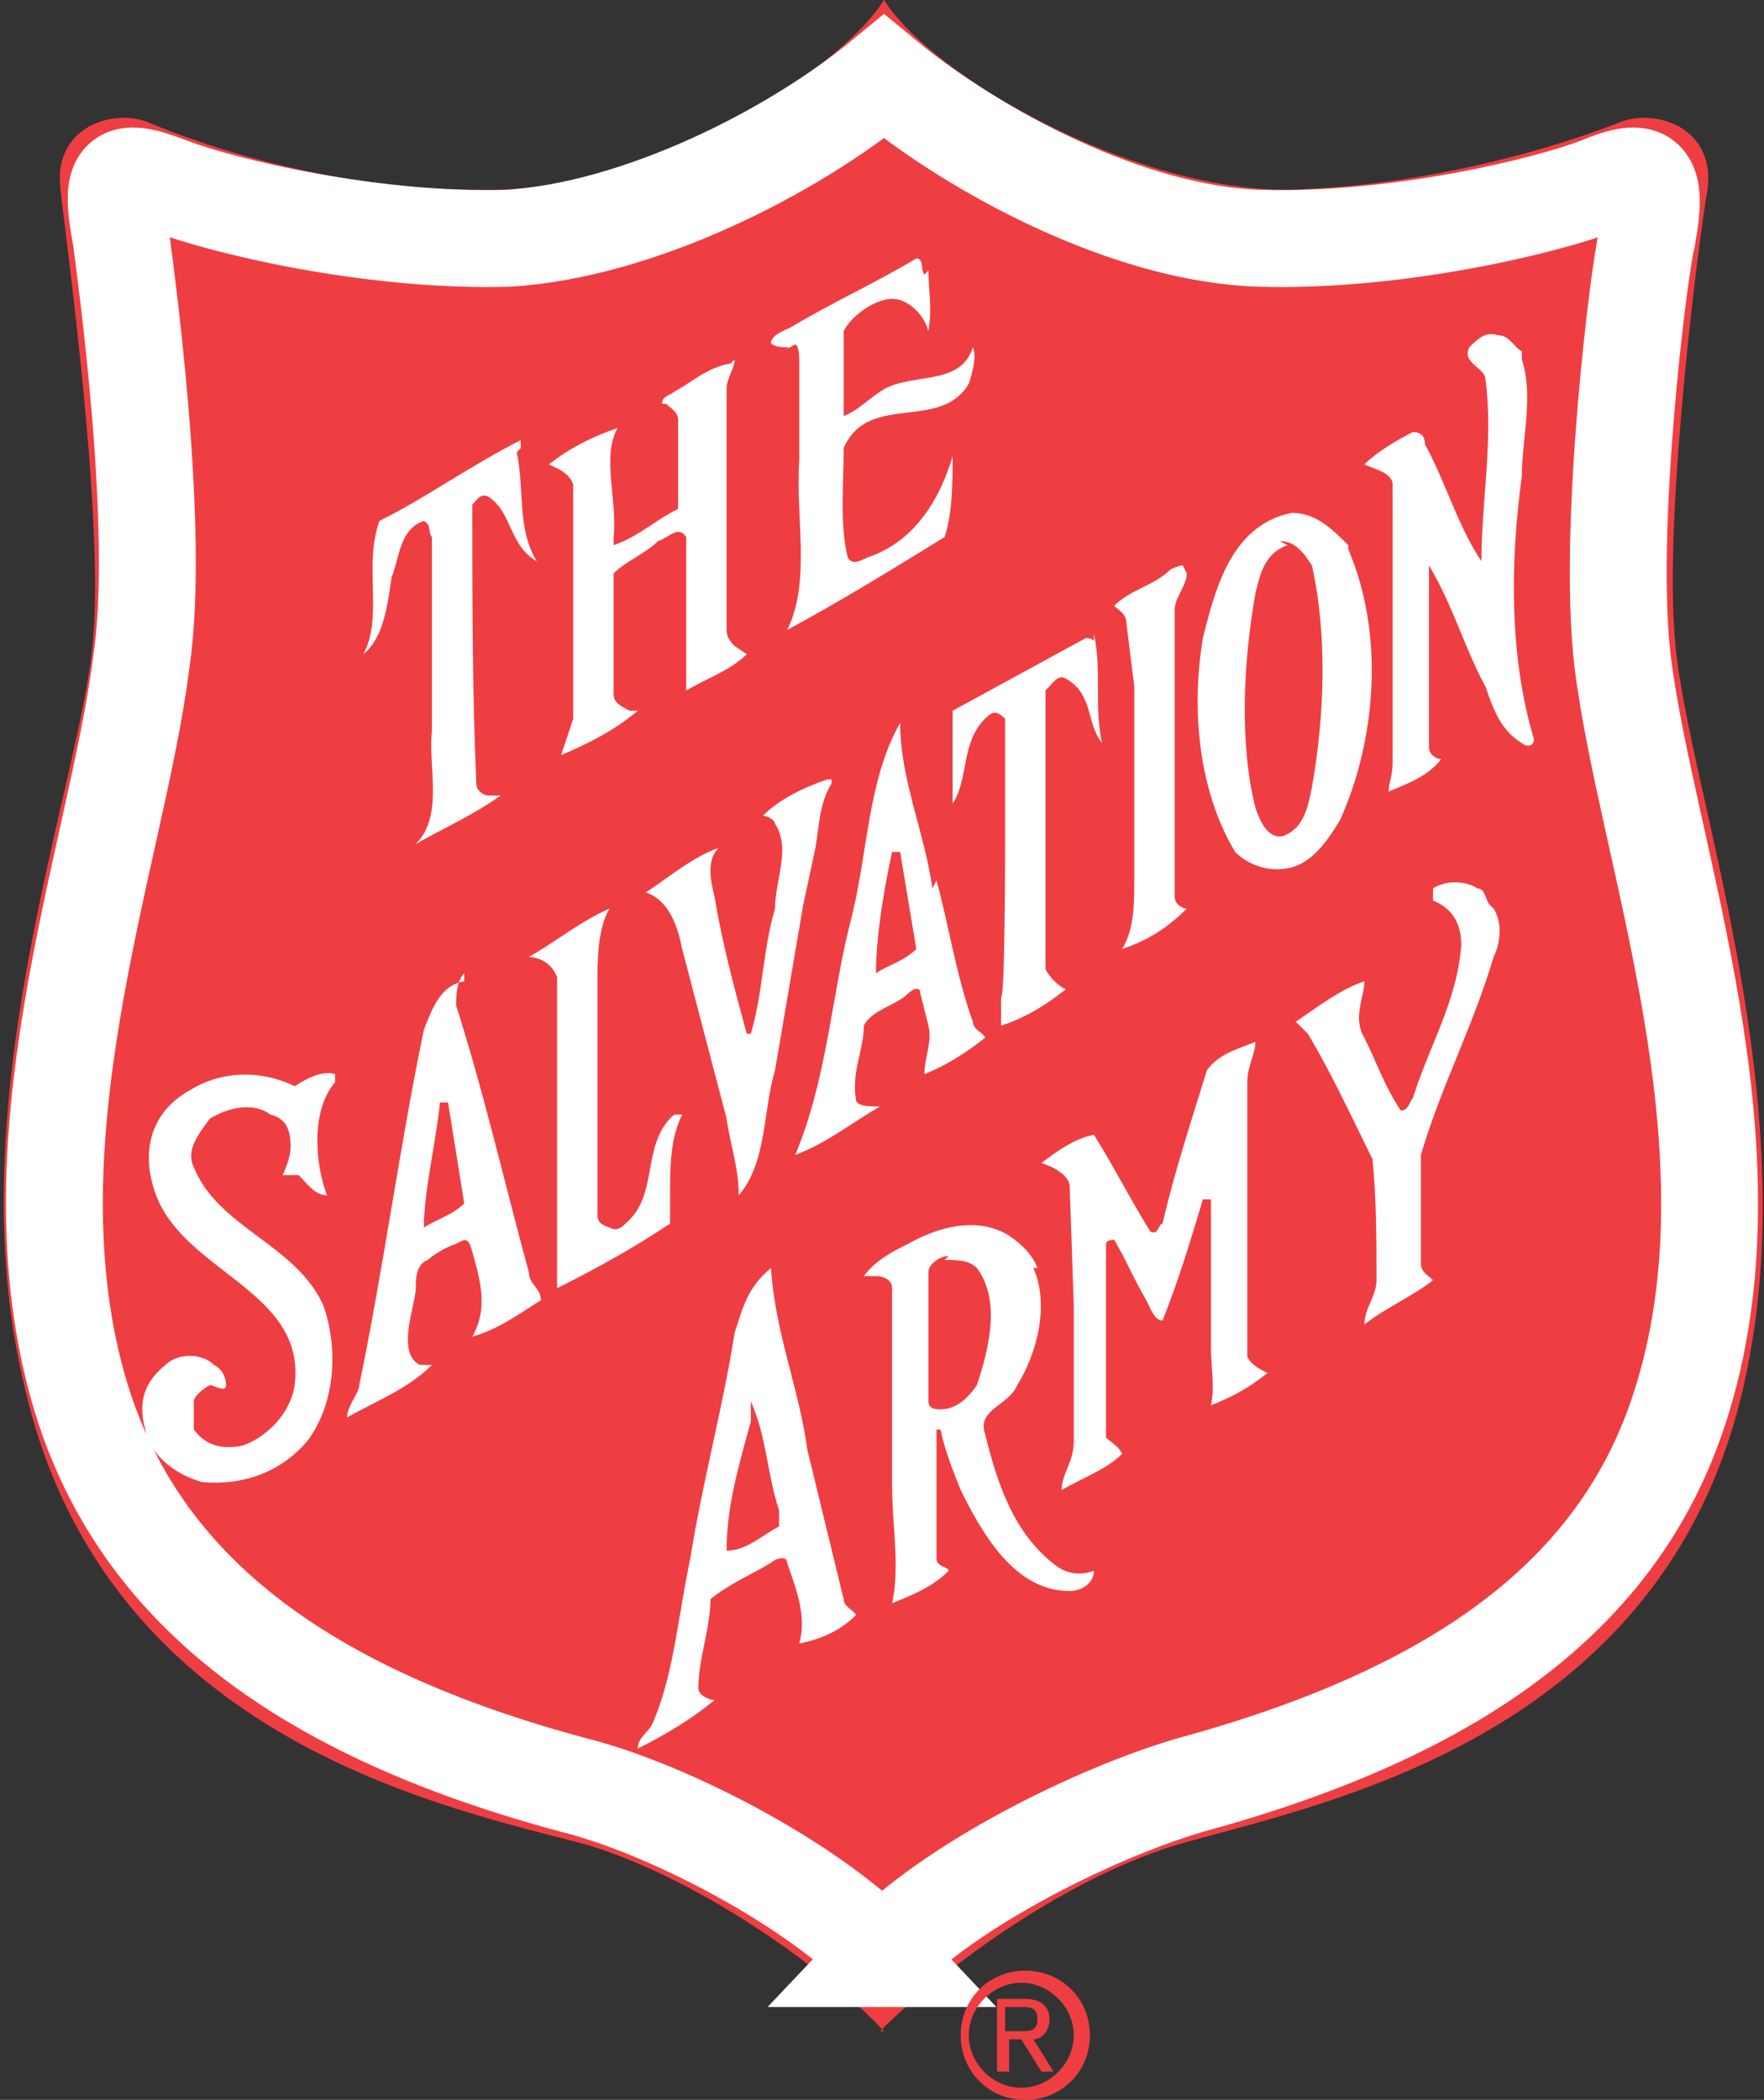
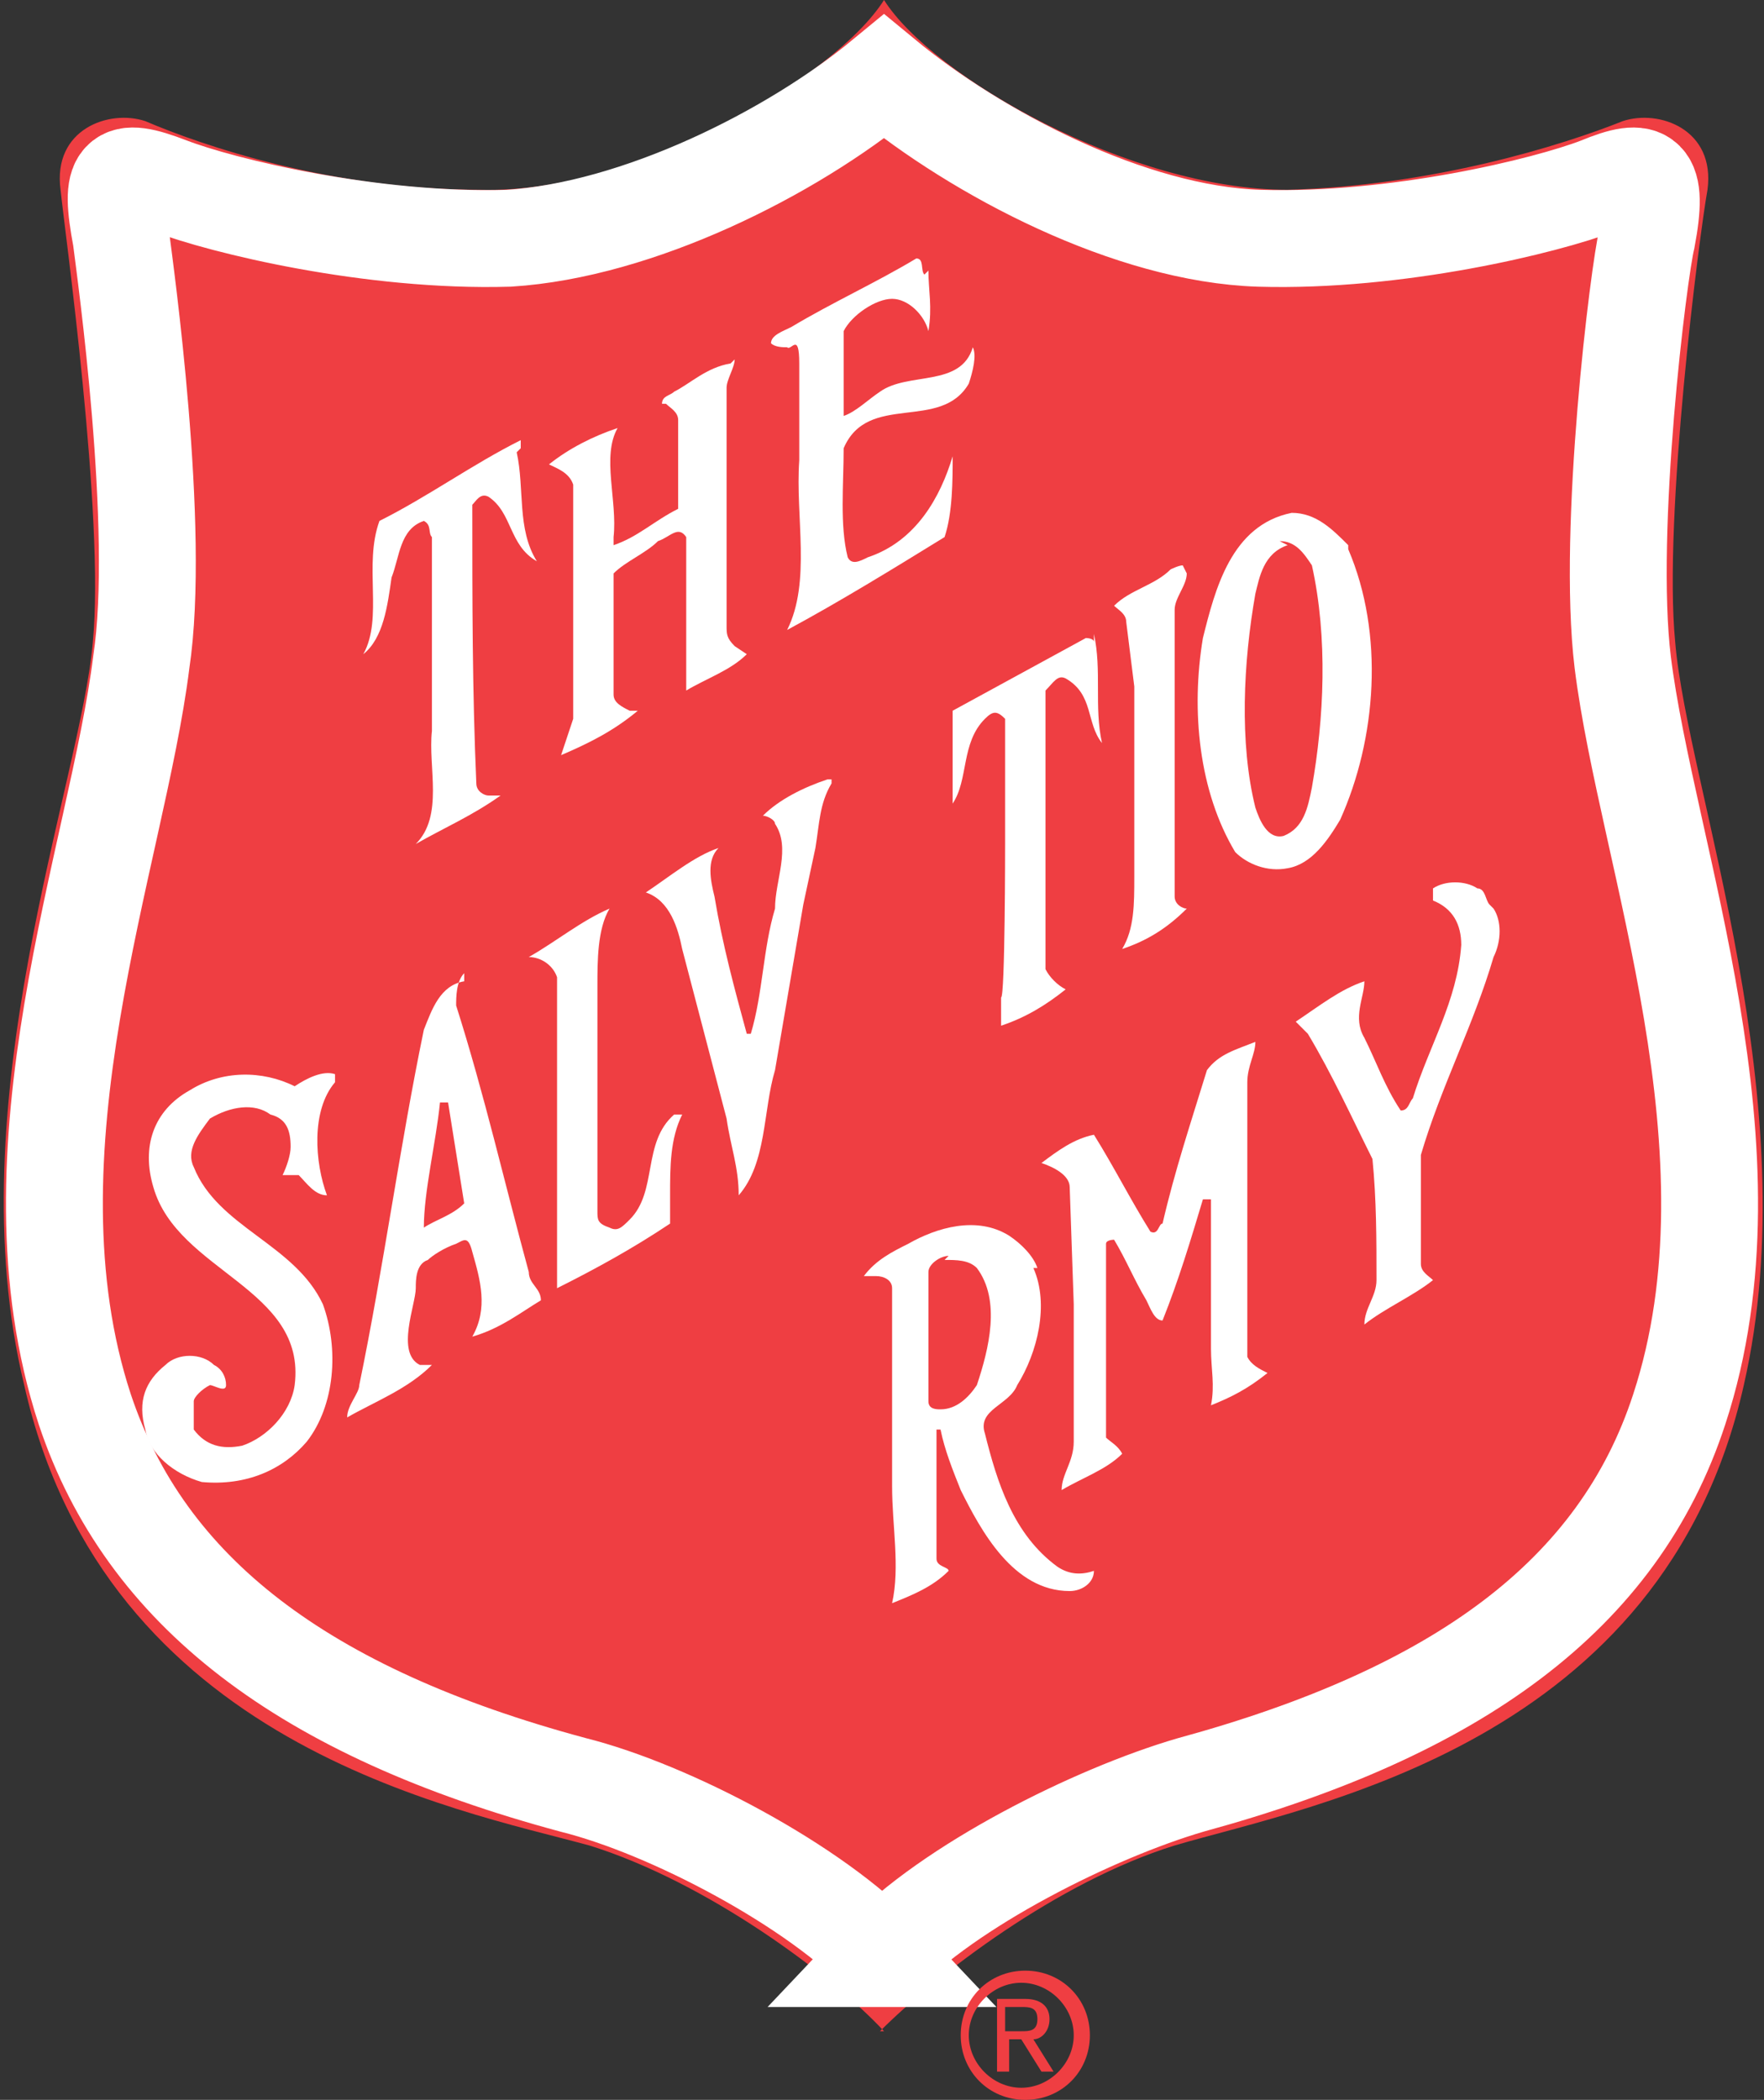
<svg xmlns="http://www.w3.org/2000/svg" id="Layer_1" version="1.1" viewBox="0 0 43.7 52">
  <rect x="0" y="0" width="43.7" height="52" fill="#333333" stroke="none" />
  <defs>
    <style> .st0 { fill: none; stroke: #fff; stroke-linecap: round; stroke-width: 2.4px; } .st1 { fill: #fff; } .st2 { fill: #ef3e42; } </style>
  </defs>
  <path class="st2" d="M21.8,50.3c1.4-1.4,4.4-3.7,7.3-4.6,3.4-1,12.1-2.5,14.1-11.4,1.6-7-1.4-14.8-1.7-18.4-.3-3.1.6-10.1.8-11.2.2-1.5-1.2-2-2.1-1.7-1.5.6-4.7,1.6-8.3,1.7-3.9,0-8.8-2.8-10-4.7-1.2,1.9-6.1,4.8-10,4.7-3.7,0-6.9-1.1-8.3-1.7-.9-.3-2.3.2-2.1,1.7.1,1,1.1,8.1.8,11.2-.3,3.5-3.4,11.4-1.7,18.4,2,8.9,10.7,10.5,14,11.4,2.9.9,6,3.2,7.3,4.6" />
  <path class="st0" d="M21.8,48.5c1.7-1.8,5.3-3.6,7.7-4.3,6.6-1.8,10.6-4.7,12.1-9.3,2.1-6.4-.8-13.7-1.4-18.5-.4-3.3.4-9.7.6-10.5.3-1.6,0-1.8-1.2-1.3-1.3.5-5,1.4-8.4,1.3-3.2-.1-7-2.1-9.3-4-2.3,1.9-6.1,3.8-9.3,4-3.4.1-7.1-.8-8.4-1.3-1.3-.5-1.5-.3-1.2,1.3.1.8,1,7.2.5,10.5-.6,4.8-3.5,12.1-1.4,18.5,1.5,4.5,5.4,7.5,12.1,9.3,2.4.6,6,2.5,7.7,4.3Z" />
  <path class="st1" d="M23,6.7c0,.5.1.9,0,1.5-.1-.4-.5-.8-.9-.8s-1,.4-1.2.8c0,.7,0,1.4,0,2.1.3-.1.6-.4.9-.6.7-.5,2-.1,2.3-1.1h0c.1.2,0,.6-.1.9-.7,1.2-2.5.2-3.1,1.6,0,.9-.1,1.9.1,2.7.1.2.3.1.5,0,1.2-.4,1.8-1.5,2.1-2.5h0c0,.6,0,1.4-.2,2-1.3.8-2.6,1.6-3.9,2.3.6-1.2.2-2.8.3-4.2,0-.8,0-1.6,0-2.4s-.2-.3-.3-.4c-.1,0-.3,0-.4-.1,0-.2.3-.3.5-.4,1-.6,2.1-1.1,3.1-1.7.2,0,.1.3.2.4" />
-   <path class="st1" d="M37.7,8.9c.3.9,0,2,0,2.9-.3,2.2-.3,4.5.3,6.5,0,.2-.2.2-.3.1-.5-.3-.7-.8-.9-1.4-.5-.9-.8-2-1.4-3h0c0,.1,0,4.5,0,4.5,0,.2.2.3.3.3-.3.4-.8.6-1.3.8,0-.2.1-.4.1-.7,0-2.3,0-4.6,0-6.9,0-.3-.5-.4-.7-.5.3-.3.8-.6,1.2-.8.2,0,.3.1.3.3.5.9.8,2,1.4,2.9,0,0,0,0,0,0,0-1.5.3-3,.1-4.5,0-.3-.6-.4-.4-.8.2-.2.4-.4.7-.3.3,0,.4.3.6.4" />
  <path class="st1" d="M18.2,8.9c0,.2-.2.5-.2.7v5.9c0,.2,0,.3.2.5l.3.2c-.4.4-1,.6-1.5.9,0,0,0-.2,0-.2v-.5c0,0,0-3.1,0-3.1-.2-.3-.4,0-.7.1-.3.3-.8.5-1.1.8,0,1,0,2.1,0,3,0,.2.2.3.4.4h.2c-.6.5-1.2.8-1.9,1.1.1-.3.2-.6.3-.9v-5.8c-.1-.3-.4-.4-.6-.5.5-.4,1.1-.7,1.7-.9-.4.7,0,1.8-.1,2.7,0,.1,0,.1,0,.2.6-.2,1-.6,1.6-.9v-.2c0,0,0-2,0-2,0-.2-.2-.3-.3-.4h-.1c0-.2.2-.2.3-.3.4-.2.8-.6,1.4-.7" />
  <path class="st1" d="M12.8,11.2c.2.9,0,1.9.5,2.7-.7-.4-.6-1.2-1.2-1.6-.2-.1-.3.1-.4.2,0,2.4,0,4.6.1,6.9,0,.2.2.3.3.3h.3c-.7.5-1.4.8-2.1,1.2.7-.7.3-1.9.4-2.8v-4.8c-.1-.1,0-.3-.2-.4-.6.2-.6.9-.8,1.4-.1.7-.2,1.5-.7,1.9h0c.5-.9,0-2.2.4-3.3,1.2-.6,2.3-1.4,3.5-2v.2" />
  <path class="st1" d="M31.9,13.5c-.6.2-.7.8-.8,1.2-.3,1.7-.4,3.7,0,5.3.1.3.3.8.7.7.5-.2.6-.7.7-1.2.3-1.7.4-3.7,0-5.5-.2-.3-.4-.6-.8-.6M33.4,13.6c.9,2.1.7,4.7-.2,6.7-.3.5-.7,1.1-1.3,1.2-.5.1-1-.1-1.3-.4-.9-1.5-1.1-3.5-.8-5.3.3-1.2.7-2.8,2.2-3.1.6,0,1,.4,1.4.8Z" />
  <path class="st1" d="M29.4,14.2c0,.3-.3.6-.3.9v3.5c0,1.2,0,2.5,0,3.6,0,.2.2.3.3.3h0c-.5.5-1,.8-1.6,1,.3-.5.3-1.1.3-1.8v-4.7c0,0-.2-1.6-.2-1.6,0-.2-.2-.3-.3-.4.4-.4,1-.5,1.4-.9,0,0,.2-.1.3-.1" />
  <path class="st1" d="M27.1,15.7c.2.9,0,1.8.2,2.7-.4-.5-.2-1.2-.9-1.6-.2-.1-.3.1-.5.3v.2s0,4.4,0,4.4v2.3c.1.2.3.4.5.5-.5.4-1,.7-1.6.9v-.7c.1,0,.1-3.8.1-3.8v-3.1c-.2-.2-.3-.2-.5,0-.6.6-.4,1.5-.8,2.1h0c0-.7,0-1.5,0-2.1v-.2c1.1-.6,2.2-1.2,3.3-1.8,0,0,.2,0,.2.1" />
  <path class="st1" d="M20.6,19.4c-.3.5-.3,1-.4,1.6l-.3,1.4-.7,4.1c-.3,1-.2,2.3-.9,3.1,0-.7-.2-1.2-.3-1.9l-1.1-4.2c-.1-.5-.3-1.2-.9-1.4h0c.6-.4,1.2-.9,1.8-1.1-.3.3-.2.8-.1,1.2.2,1.2.5,2.3.8,3.4,0,0,0,0,.1,0,.3-1,.3-2.1.6-3.1,0-.7.4-1.5,0-2.1,0-.1-.2-.2-.3-.2.4-.4,1-.7,1.6-.9h.1" />
  <path class="st1" d="M37,22.5c.2.3.2.8,0,1.2-.5,1.7-1.3,3.2-1.8,4.9,0,.8,0,1.8,0,2.7,0,.2.2.3.3.4-.5.4-1.2.7-1.7,1.1,0-.4.3-.7.3-1.1,0-1,0-2-.1-3-.5-1-1-2.1-1.6-3.1l-.3-.3c.6-.4,1.1-.8,1.7-1,0,.4-.3.9,0,1.4.3.6.5,1.2.9,1.8.2,0,.2-.2.3-.3.4-1.3,1.1-2.4,1.2-3.8,0-.5-.2-.9-.7-1.1,0-.1,0-.2,0-.3.3-.2.8-.2,1.1,0,.2,0,.2.3.3.4" />
  <path class="st1" d="M14.8,24.4c0,1.9,0,3.7,0,5.6,0,.2,0,.3.3.4.2.1.3,0,.5-.2.7-.7.3-1.9,1.1-2.6h.2c-.3.6-.3,1.3-.3,2,0,.2,0,.5,0,.7-.9.6-1.8,1.1-2.8,1.6h0c0,0,0-1,0-1v-4.7s0-2,0-2c-.1-.3-.4-.5-.7-.5.7-.4,1.3-.9,2-1.2-.3.5-.3,1.3-.3,1.9" />
  <path class="st1" d="M31.1,25.8c0,.3-.2.6-.2,1v6.8c.1.2.3.3.5.4-.5.4-.9.6-1.4.8.1-.5,0-.9,0-1.4v-3.7c0,0-.1,0-.2,0-.3,1-.6,2-1,3-.2,0-.3-.3-.4-.5-.3-.5-.5-1-.8-1.5,0,0-.2,0-.2.1,0,1.7,0,3.1,0,4.8.1.1.3.2.4.4-.4.4-1,.6-1.5.9,0-.4.3-.7.3-1.2v-3.4s-.1-2.9-.1-2.9c0-.3-.4-.5-.7-.6.4-.3.8-.6,1.3-.7.5.8.9,1.6,1.4,2.4.2.1.2-.2.3-.2.3-1.3.7-2.5,1.1-3.8.3-.4.7-.5,1.2-.7" />
  <path class="st1" d="M8.3,26.8c-.6.7-.5,2-.2,2.8-.3,0-.5-.3-.7-.5-.1,0-.3,0-.4,0,.1-.2.2-.5.2-.7,0-.4-.1-.7-.5-.8-.4-.3-1-.2-1.5.1-.3.4-.6.8-.4,1.2.6,1.5,2.5,1.9,3.2,3.4.4,1.1.3,2.5-.4,3.4-.6.7-1.5,1.1-2.6,1-.7-.2-1.3-.7-1.4-1.3-.2-.7,0-1.2.5-1.6.3-.3.9-.3,1.2,0,.2.1.3.3.3.5,0,.2-.3,0-.4,0-.2.1-.4.3-.4.4,0,.3,0,.5,0,.7.3.4.7.5,1.2.4.6-.2,1.2-.8,1.3-1.5.3-2.4-2.9-2.8-3.5-4.9-.3-1,0-1.9.9-2.4.8-.5,1.8-.5,2.6-.1.3-.2.7-.4,1-.3v.2" />
  <path class="st1" d="M11.1,27.3h-.2c-.1,1-.4,2.2-.4,3.1.3-.2.7-.3,1-.6l-.4-2.5M11.5,24.1c-.2.2-.2.6-.2.8.7,2.2,1.2,4.4,1.8,6.6,0,.3.3.4.3.7-.5.3-1,.7-1.7.9.4-.7.2-1.4,0-2.1-.1-.4-.2-.3-.4-.2-.3.1-.6.3-.7.4-.3.1-.3.5-.3.7,0,.4-.5,1.6.1,1.9.1,0,.2,0,.3,0-.6.6-1.4.9-2.1,1.3,0-.3.3-.6.3-.8.6-2.9,1-5.9,1.6-8.8.2-.5.4-1.1,1-1.2Z" />
  <path class="st1" d="M23.5,31.1c-.2,0-.5.2-.5.4,0,1,0,2.1,0,3.2,0,.2.2.2.3.2.4,0,.7-.3.9-.6.3-.9.6-2.1,0-2.9-.2-.2-.5-.2-.8-.2M25.6,31.4c.4.9.1,2.1-.4,2.9-.2.5-1,.6-.8,1.2.3,1.2.7,2.5,1.8,3.3.3.2.6.2.9.1,0,.3-.3.5-.6.5-1.4,0-2.2-1.5-2.7-2.5-.2-.5-.4-1-.5-1.5h-.1c0-.1,0,0,0,0,0,1,0,2.1,0,3.2,0,.2.3.2.3.3-.4.4-.9.6-1.4.8.2-.9,0-1.9,0-2.9,0-1.6,0-3.3,0-4.9,0-.2-.2-.3-.4-.3h-.3c.3-.4.7-.6,1.1-.8.7-.4,1.7-.7,2.5-.2.3.2.6.5.7.8Z" />
-   <path class="st1" d="M18.6,34.8v.4c-.3,1.1-.6,2.1-.6,3.2.5,0,.9-.4,1.3-.6,0-.2,0-.3,0-.4-.3-.9-.3-1.8-.7-2.7M20,35.9l.9,3.7c0,.2.3.3.3.4-.4.4-.9.6-1.4.7.2-.7-.1-1.4-.3-2,0-.2-.3-.1-.4,0-.5.3-1,.5-1.5.9,0,.7-.3,1.5-.3,2.2,0,.2.3.3.4.3h0c-.6.5-1.3.9-1.9,1.2,0-.3.3-.4.4-.7.5-1.2.6-2.6.9-4,.3-1.9.8-3.7,1.1-5.6.2-.6.3-1.1.9-1.6.1,1.6.7,3,.9,4.5Z" />
  <path class="st2" d="M25.3,50.3c.2,0,.4,0,.4-.3s-.2-.3-.4-.3h-.4v.6h.3M25,51.3h-.3v-1.8h.7c.4,0,.6.2.6.5s-.2.5-.4.5l.5.8h-.3l-.5-.8h-.3s0,.8,0,.8ZM25.3,51.7c.7,0,1.3-.6,1.3-1.3s-.6-1.3-1.3-1.3-1.3.6-1.3,1.3c0,.7.6,1.3,1.3,1.3ZM23.8,50.4c0-.9.7-1.6,1.6-1.6s1.6.7,1.6,1.6-.7,1.6-1.6,1.6-1.6-.7-1.6-1.6Z" />
-   <path class="st1" d="M22.2,21.1h-.1c-.2.9-.4,2.1-.4,3,.3-.2.7-.3,1-.6l-.4-2.4M23.2,21.8c.3,1.1.5,2.4.9,3.5,0,.2.3.3.3.4-.5.4-1,.7-1.5.9,0-.4.2-.8.1-1.2l-.2-.8c0-.2-.2-.1-.3,0-.3.3-.9.4-1.1.8,0,.6-.3,1.1-.2,1.8,0,.2.3.2.6.2-.7.4-1.3.9-2.1,1.2h0c.8-1.9.9-4,1.4-5.9.4-1.6.4-3.4,1.2-4.8h0c0,1.4.6,2.7.8,4.1Z" />
</svg>